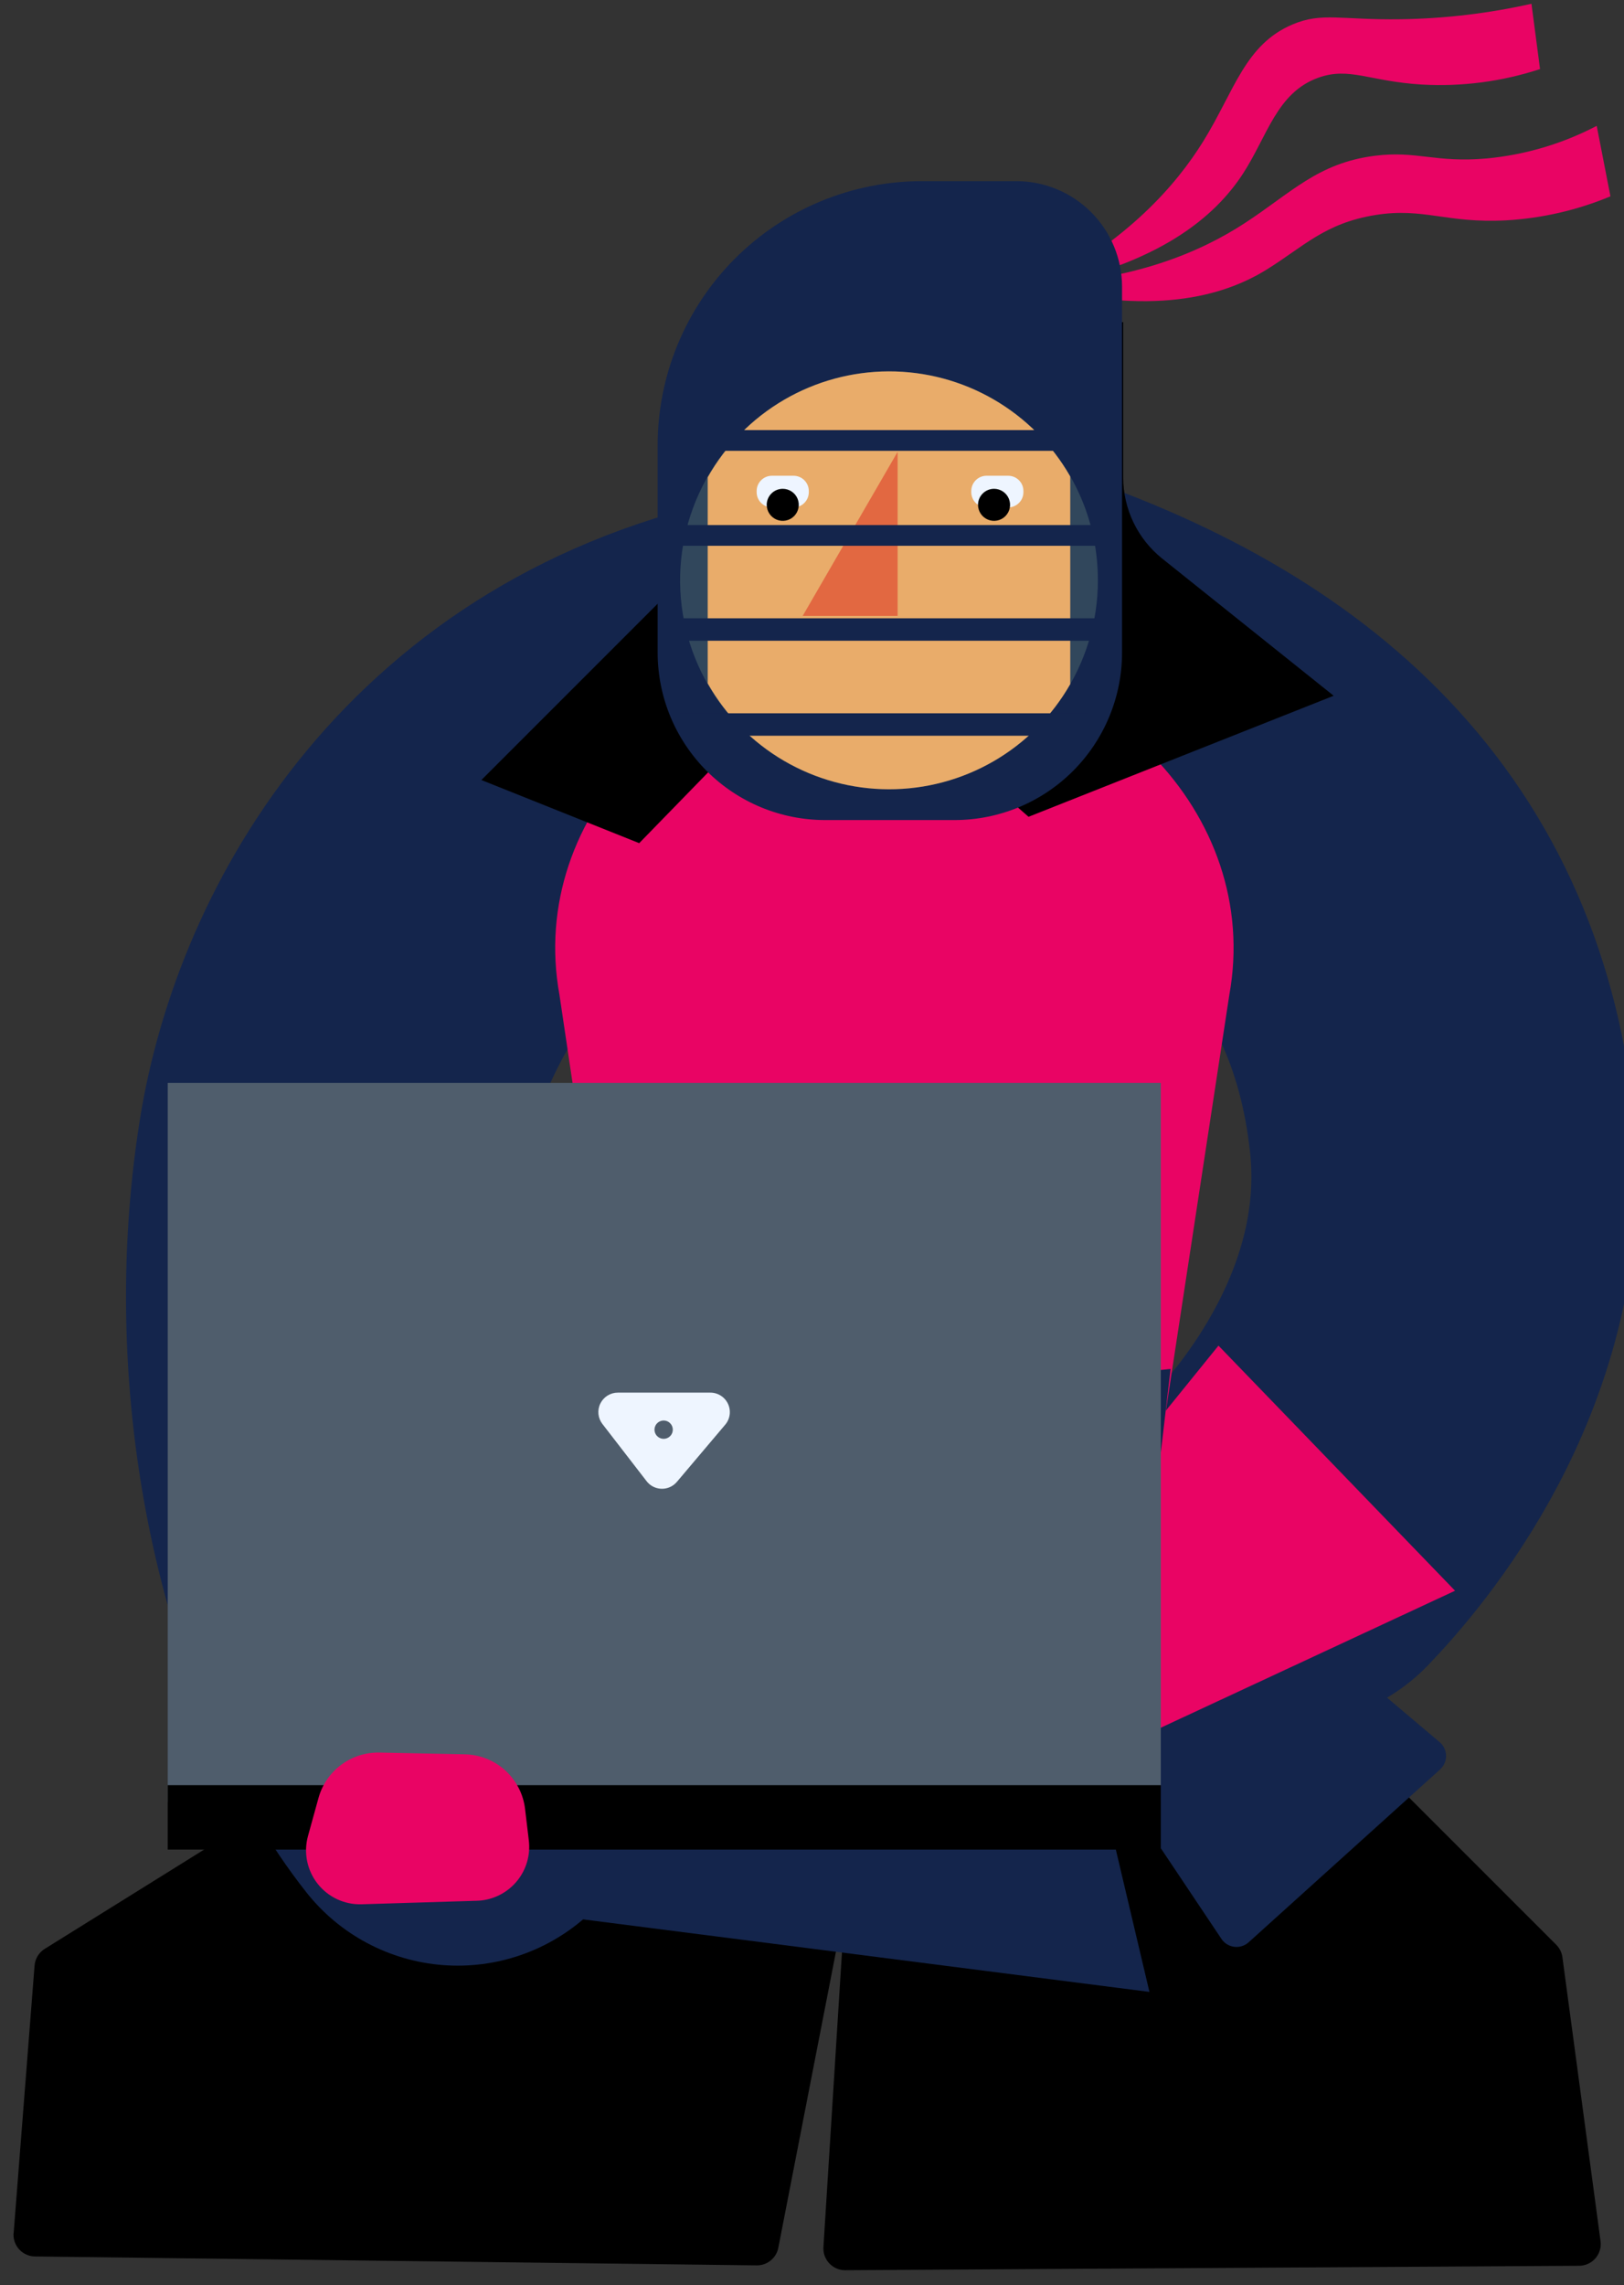
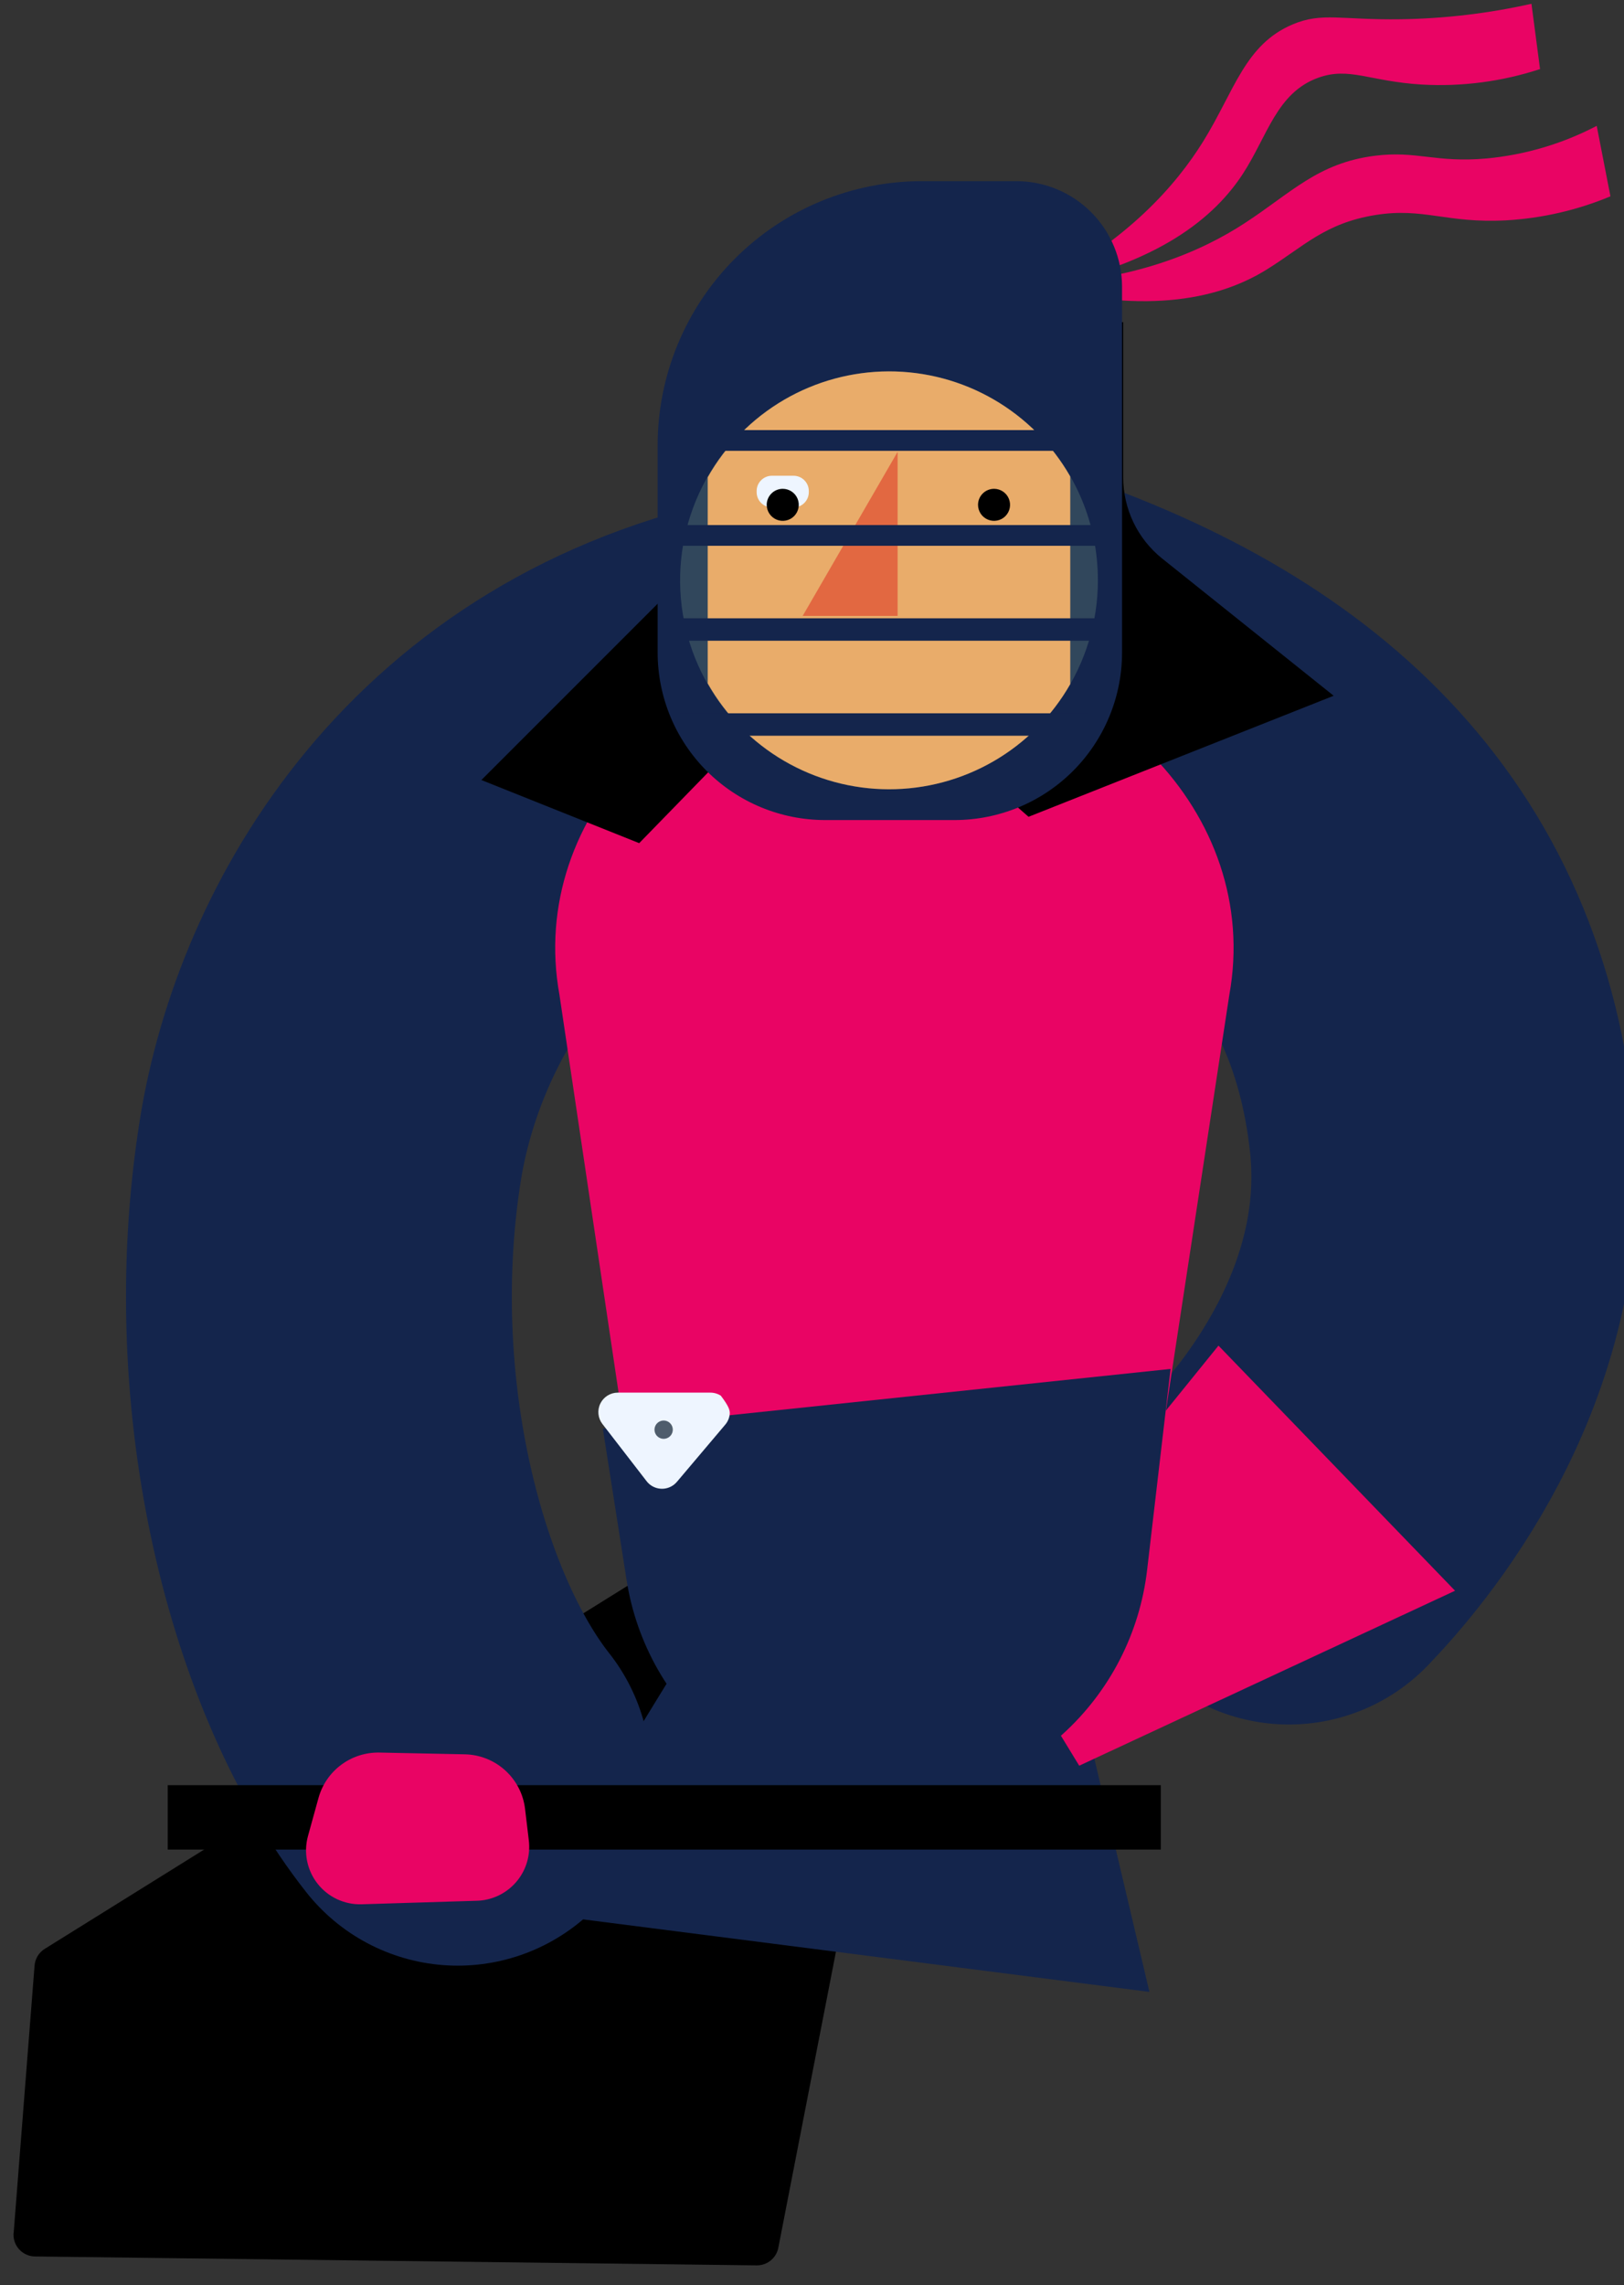
<svg xmlns="http://www.w3.org/2000/svg" width="86" height="121" viewBox="0 0 86 121" fill="none">
  <rect x="0" y="0" width="86" height="121" fill="#333333" stroke="none" />
  <path d="M0.723 118.234L1.83 104.075C1.844 103.895 1.9 103.721 1.993 103.567C2.087 103.413 2.215 103.283 2.368 103.188L35.838 82.341C35.975 82.255 36.129 82.2 36.289 82.177L44.995 80.974C45.297 80.933 45.602 81.014 45.845 81.198C46.088 81.382 46.248 81.655 46.289 81.957C46.295 82 46.299 82.044 46.3 82.087L46.517 91.648C46.519 91.731 46.512 91.813 46.496 91.894L41.216 119.015C41.165 119.28 41.022 119.518 40.812 119.688C40.603 119.858 40.341 119.949 40.072 119.946L1.85 119.474C1.545 119.47 1.255 119.345 1.042 119.127C0.829 118.908 0.711 118.615 0.715 118.31C0.715 118.285 0.715 118.259 0.718 118.234" fill="black" />
-   <path d="M43.605 118.977L45.96 81.546C45.977 81.269 46.094 81.008 46.289 80.811C46.483 80.614 46.743 80.493 47.019 80.472L58.465 79.591C58.63 79.579 58.796 79.602 58.952 79.659C59.107 79.717 59.249 79.807 59.366 79.925L82.413 102.971C82.591 103.149 82.706 103.381 82.739 103.631L84.758 118.663C84.799 118.965 84.719 119.271 84.534 119.514C84.349 119.757 84.075 119.916 83.772 119.957C83.724 119.964 83.675 119.967 83.626 119.967L44.76 120.202C44.455 120.204 44.162 120.084 43.945 119.87C43.728 119.656 43.605 119.364 43.602 119.059C43.602 119.032 43.602 119.005 43.605 118.979" fill="black" />
-   <path d="M76.263 93.685L66.122 102.84C65.933 103.01 65.684 103.098 65.43 103.085C65.176 103.072 64.938 102.959 64.768 102.77C64.737 102.736 64.708 102.7 64.683 102.661L50.487 81.435C50.405 81.312 50.352 81.171 50.334 81.023C50.315 80.875 50.331 80.726 50.38 80.585C50.43 80.445 50.511 80.318 50.618 80.215C50.724 80.111 50.854 80.034 50.996 79.989L58.322 77.679C58.476 77.63 58.641 77.622 58.799 77.654C58.958 77.686 59.106 77.757 59.229 77.862L76.237 92.242C76.431 92.406 76.552 92.64 76.573 92.894C76.595 93.147 76.515 93.398 76.351 93.593C76.324 93.626 76.294 93.656 76.263 93.685Z" fill="#14254C" />
-   <path d="M23.916 99.542L16.537 94.496C16.327 94.352 16.183 94.131 16.137 93.881C16.09 93.631 16.144 93.373 16.288 93.163C16.347 93.075 16.421 92.999 16.506 92.936L34.289 79.711C34.434 79.604 34.607 79.54 34.787 79.526C34.968 79.513 35.148 79.55 35.308 79.635L41.392 82.848C41.617 82.967 41.785 83.17 41.859 83.413C41.934 83.656 41.91 83.918 41.791 84.143C41.74 84.24 41.671 84.328 41.59 84.403L25.105 99.459C24.945 99.604 24.74 99.692 24.524 99.707C24.308 99.721 24.094 99.663 23.916 99.54" fill="#14254C" />
  <path d="M27.883 101.243L39.532 82.245L54.342 81.3C54.568 81.285 54.791 81.351 54.973 81.486C55.155 81.621 55.284 81.815 55.336 82.035L60.869 105.466L27.883 101.243Z" fill="#14254C" />
  <path d="M52.066 34.312C66.133 38.688 74.899 46.523 76.354 59.903C77.534 70.758 70.363 78.906 68.255 81.092" stroke="#14254C" stroke-width="20.432" stroke-miterlimit="10" stroke-linecap="round" />
  <path d="M52.581 86.005L64.525 71.248L77.053 84.225L57.151 93.489L52.581 86.005Z" fill="#E90464" />
  <path d="M53 88.027L50.88 83.971C50.423 83.188 49.784 82.526 49.018 82.041C48.252 81.556 47.38 81.263 46.477 81.185L40.239 80.496C39.424 80.406 38.874 81.061 39.237 81.686L39.564 82.252C39.694 82.464 39.889 82.627 40.119 82.718L53 88.027Z" fill="#E90464" />
  <path d="M36.598 89.711L36.736 84.16C36.777 82.522 38.682 81.495 40.617 82.067L51.621 85.319L50.315 92.573L39.971 92.547C38.135 92.542 36.561 91.219 36.598 89.711Z" fill="#E90464" />
  <path d="M41.121 36.326C25.809 39.423 18.988 51.48 17.49 60.922C15.422 73.961 18.933 87.138 24.239 93.86" stroke="#14254C" stroke-width="20.432" stroke-miterlimit="10" stroke-linecap="round" />
  <path d="M60.317 84.027L34.687 86.712L29.627 52.679C27.895 43.126 36.322 34.48 47.363 34.48C58.404 34.48 66.83 43.126 65.099 52.679L60.317 84.027Z" fill="#E90464" />
  <path d="M31.923 75.639L61.989 72.481L60.746 83.128C60.356 86.469 58.769 89.555 56.279 91.815C53.789 94.076 50.564 95.358 47.201 95.424C43.839 95.491 40.566 94.337 37.989 92.176C35.411 90.015 33.704 86.993 33.183 83.671L31.923 75.639Z" fill="#14254C" />
  <path d="M35.243 31.55L25.492 41.3L33.849 44.643L44.157 34.057V20.685H35.243V31.55Z" fill="black" />
  <path d="M41.094 31.545L54.467 43.247L70.625 36.839L61.546 29.576C60.902 29.06 60.382 28.407 60.024 27.663C59.667 26.919 59.481 26.105 59.481 25.279V17.057H41.094L41.094 31.545Z" fill="black" />
  <path fill-rule="evenodd" clip-rule="evenodd" d="M54.849 15.261C59.744 12.737 62.29 9.787 63.721 7.479C65.374 4.807 65.927 2.357 68.453 1.292C70.017 0.633 71.007 1.066 74.185 1.019C76.512 0.985 78.829 0.71 81.099 0.2L81.554 3.657C79.531 4.321 77.402 4.599 75.276 4.476C72.52 4.306 71.449 3.529 69.817 4.113C67.608 4.902 67.12 7.204 65.814 9.208C64.337 11.472 61.377 14.027 54.851 15.261" fill="#E90464" />
  <path fill-rule="evenodd" clip-rule="evenodd" d="M54.555 15.091C60.059 14.893 63.618 13.308 65.894 11.829C68.361 10.227 69.779 8.628 72.81 8.247C75.03 7.967 76.019 8.633 78.731 8.39C80.766 8.198 82.744 7.612 84.555 6.664L85.282 10.395C83.518 11.132 81.641 11.562 79.732 11.668C76.603 11.831 75.376 10.978 72.844 11.383C70.145 11.815 69.023 13.071 67.052 14.288C64.75 15.708 60.983 16.759 54.555 15.095" fill="#E90464" />
  <path fill-rule="evenodd" clip-rule="evenodd" d="M53.843 9.592H48.815C46.978 9.592 45.159 9.954 43.462 10.657C41.764 11.36 40.222 12.39 38.923 13.689C37.624 14.988 36.594 16.53 35.891 18.228C35.188 19.925 34.826 21.744 34.826 23.581V34.548C34.826 36.901 35.761 39.158 37.425 40.822C39.089 42.486 41.345 43.42 43.698 43.42H50.547C52.9 43.42 55.157 42.486 56.821 40.822C58.484 39.158 59.419 36.901 59.419 34.548V15.169C59.414 13.692 58.824 12.276 57.779 11.232C56.735 10.187 55.319 9.597 53.842 9.592" fill="#14254C" />
  <path fill-rule="evenodd" clip-rule="evenodd" d="M58.14 30.727C58.14 32.915 57.491 35.054 56.276 36.873C55.06 38.692 53.332 40.11 51.311 40.947C49.289 41.785 47.065 42.004 44.919 41.577C42.773 41.15 40.802 40.096 39.255 38.549C37.708 37.002 36.654 35.031 36.227 32.885C35.8 30.739 36.019 28.515 36.857 26.494C37.694 24.472 39.112 22.744 40.931 21.529C42.75 20.313 44.889 19.664 47.077 19.664C50.005 19.659 52.816 20.817 54.891 22.884C56.965 24.951 58.134 27.758 58.139 30.686L58.14 30.727Z" fill="#31475C" />
  <path fill-rule="evenodd" clip-rule="evenodd" d="M56.676 25.333C56.676 25.295 56.672 25.259 56.672 25.222C55.703 23.529 54.304 22.124 52.616 21.148C50.929 20.171 49.013 19.66 47.063 19.664C45.113 19.669 43.199 20.189 41.516 21.173C39.833 22.157 38.44 23.57 37.48 25.266C37.48 25.288 37.477 25.311 37.477 25.333V36.183C38.437 37.881 39.83 39.295 41.514 40.28C43.199 41.265 45.114 41.786 47.065 41.79C49.016 41.794 50.933 41.281 52.622 40.303C54.31 39.325 55.709 37.917 56.676 36.223V25.333Z" fill="#E9AC6A" />
  <path fill-rule="evenodd" clip-rule="evenodd" d="M42.506 32.611H47.533V23.926L42.506 32.611Z" fill="#E26841" />
  <path d="M58.963 22.773H36.014V23.87H58.963V22.773Z" fill="#14254C" />
  <path d="M58.963 27.801H36.014V28.898H58.963V27.801Z" fill="#14254C" />
  <path d="M57.591 37.767H36.014V38.955H57.591V37.767Z" fill="#14254C" />
  <path d="M58.963 32.737H36.014V33.926H58.963V32.737Z" fill="#14254C" />
-   <path d="M52.241 25.19H53.389C53.603 25.19 53.808 25.275 53.96 25.427C54.111 25.578 54.196 25.783 54.196 25.997V26.059C54.196 26.273 54.111 26.478 53.96 26.629C53.808 26.781 53.603 26.866 53.389 26.866H52.241C52.027 26.866 51.822 26.781 51.671 26.629C51.52 26.478 51.435 26.273 51.435 26.059V25.997C51.435 25.783 51.52 25.578 51.671 25.427C51.822 25.275 52.027 25.19 52.241 25.19Z" fill="#EEF5FF" />
  <path d="M40.876 25.19H42.024C42.238 25.19 42.443 25.275 42.594 25.427C42.746 25.578 42.831 25.783 42.831 25.997V26.059C42.831 26.273 42.746 26.478 42.594 26.629C42.443 26.781 42.238 26.866 42.024 26.866H40.876C40.662 26.866 40.457 26.781 40.306 26.629C40.154 26.478 40.069 26.273 40.069 26.059V25.997C40.069 25.783 40.154 25.578 40.306 25.427C40.457 25.275 40.662 25.19 40.876 25.19Z" fill="#EEF5FF" />
  <path d="M52.641 25.881C52.809 25.881 52.972 25.931 53.112 26.024C53.251 26.117 53.36 26.25 53.424 26.405C53.488 26.56 53.505 26.73 53.472 26.895C53.44 27.059 53.359 27.21 53.24 27.329C53.122 27.448 52.971 27.529 52.806 27.561C52.642 27.594 52.471 27.577 52.316 27.513C52.161 27.449 52.028 27.34 51.935 27.201C51.842 27.061 51.792 26.897 51.792 26.73C51.792 26.505 51.881 26.289 52.041 26.13C52.2 25.97 52.416 25.881 52.641 25.881Z" fill="black" />
  <path d="M41.451 25.881C41.619 25.881 41.783 25.931 41.922 26.024C42.062 26.117 42.171 26.25 42.235 26.405C42.299 26.56 42.316 26.73 42.283 26.895C42.25 27.059 42.169 27.21 42.051 27.329C41.932 27.448 41.781 27.529 41.617 27.561C41.452 27.594 41.281 27.577 41.126 27.513C40.971 27.449 40.839 27.34 40.746 27.201C40.652 27.061 40.603 26.897 40.602 26.73C40.602 26.505 40.692 26.289 40.851 26.13C41.01 25.97 41.226 25.881 41.451 25.881Z" fill="black" />
-   <path d="M61.472 57.339H8.883V95.421H61.472V57.339Z" fill="#4F5D6C" />
  <path d="M61.472 94.52H8.883V97.93H61.472V94.52Z" fill="black" />
-   <path d="M34.241 78.425L31.902 75.397C31.784 75.245 31.711 75.063 31.692 74.871C31.672 74.679 31.707 74.486 31.792 74.313C31.877 74.14 32.009 73.994 32.172 73.892C32.336 73.79 32.525 73.736 32.717 73.736H37.617C37.814 73.736 38.006 73.792 38.172 73.898C38.338 74.003 38.47 74.154 38.553 74.333C38.636 74.511 38.666 74.71 38.64 74.905C38.614 75.1 38.532 75.283 38.405 75.433L35.845 78.461C35.668 78.67 35.416 78.8 35.144 78.823C34.872 78.846 34.601 78.76 34.392 78.584C34.336 78.537 34.285 78.484 34.241 78.425" fill="#EEF5FF" />
+   <path d="M34.241 78.425L31.902 75.397C31.784 75.245 31.711 75.063 31.692 74.871C31.672 74.679 31.707 74.486 31.792 74.313C31.877 74.14 32.009 73.994 32.172 73.892C32.336 73.79 32.525 73.736 32.717 73.736H37.617C37.814 73.736 38.006 73.792 38.172 73.898C38.636 74.511 38.666 74.71 38.64 74.905C38.614 75.1 38.532 75.283 38.405 75.433L35.845 78.461C35.668 78.67 35.416 78.8 35.144 78.823C34.872 78.846 34.601 78.76 34.392 78.584C34.336 78.537 34.285 78.484 34.241 78.425" fill="#EEF5FF" />
  <path d="M34.761 75.996C34.685 75.897 34.649 75.774 34.661 75.65C34.674 75.527 34.733 75.412 34.827 75.331C34.921 75.25 35.042 75.208 35.166 75.213C35.291 75.219 35.408 75.272 35.494 75.362C35.58 75.451 35.628 75.571 35.629 75.695C35.63 75.819 35.583 75.939 35.498 76.03C35.413 76.12 35.296 76.175 35.172 76.182C35.048 76.189 34.926 76.148 34.831 76.068C34.805 76.046 34.782 76.022 34.761 75.996Z" fill="#4F5D6C" />
  <path d="M25.257 100.64L19.148 100.827C18.702 100.84 18.258 100.748 17.853 100.559C17.448 100.37 17.094 100.088 16.818 99.737C16.541 99.386 16.352 98.974 16.263 98.536C16.175 98.098 16.191 97.646 16.309 97.215L16.866 95.198C17.06 94.495 17.483 93.877 18.068 93.442C18.653 93.007 19.366 92.779 20.095 92.794L24.617 92.887C25.407 92.903 26.166 93.204 26.752 93.736C27.338 94.267 27.712 94.992 27.805 95.777L28.005 97.451C28.094 98.203 27.881 98.959 27.412 99.554C26.944 100.148 26.258 100.532 25.507 100.622C25.423 100.632 25.34 100.638 25.257 100.64Z" fill="#E90464" />
</svg>